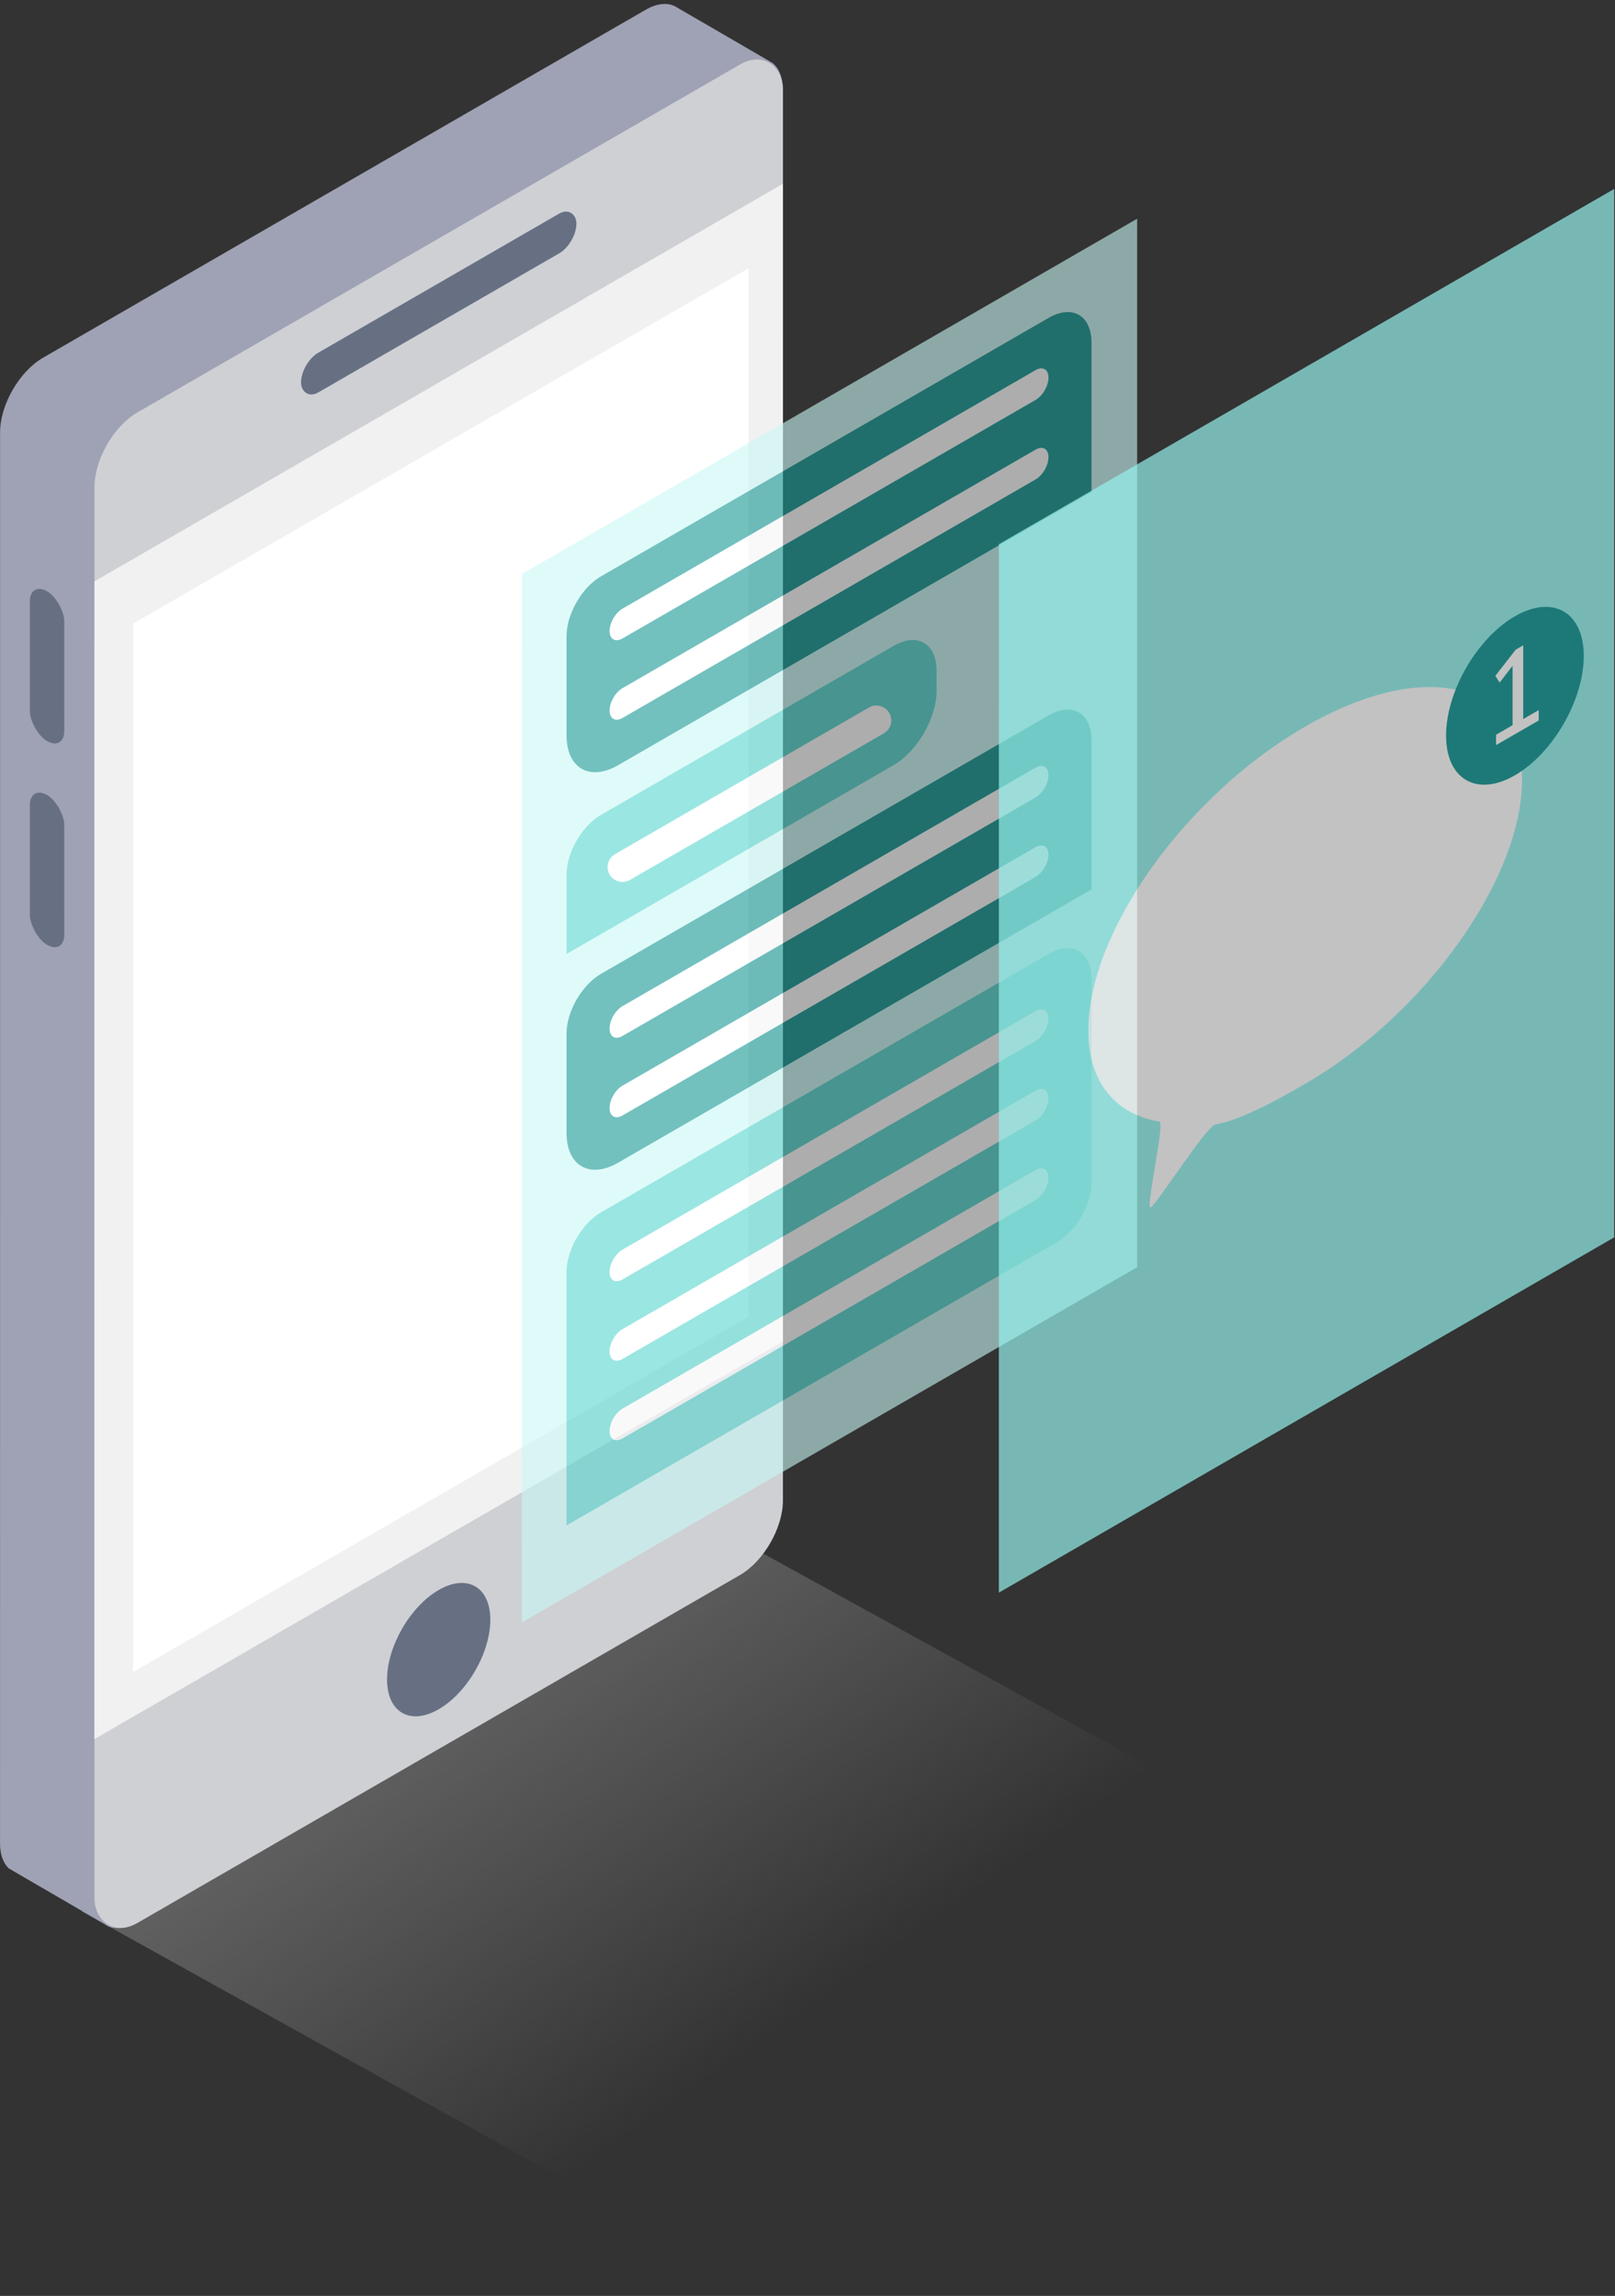
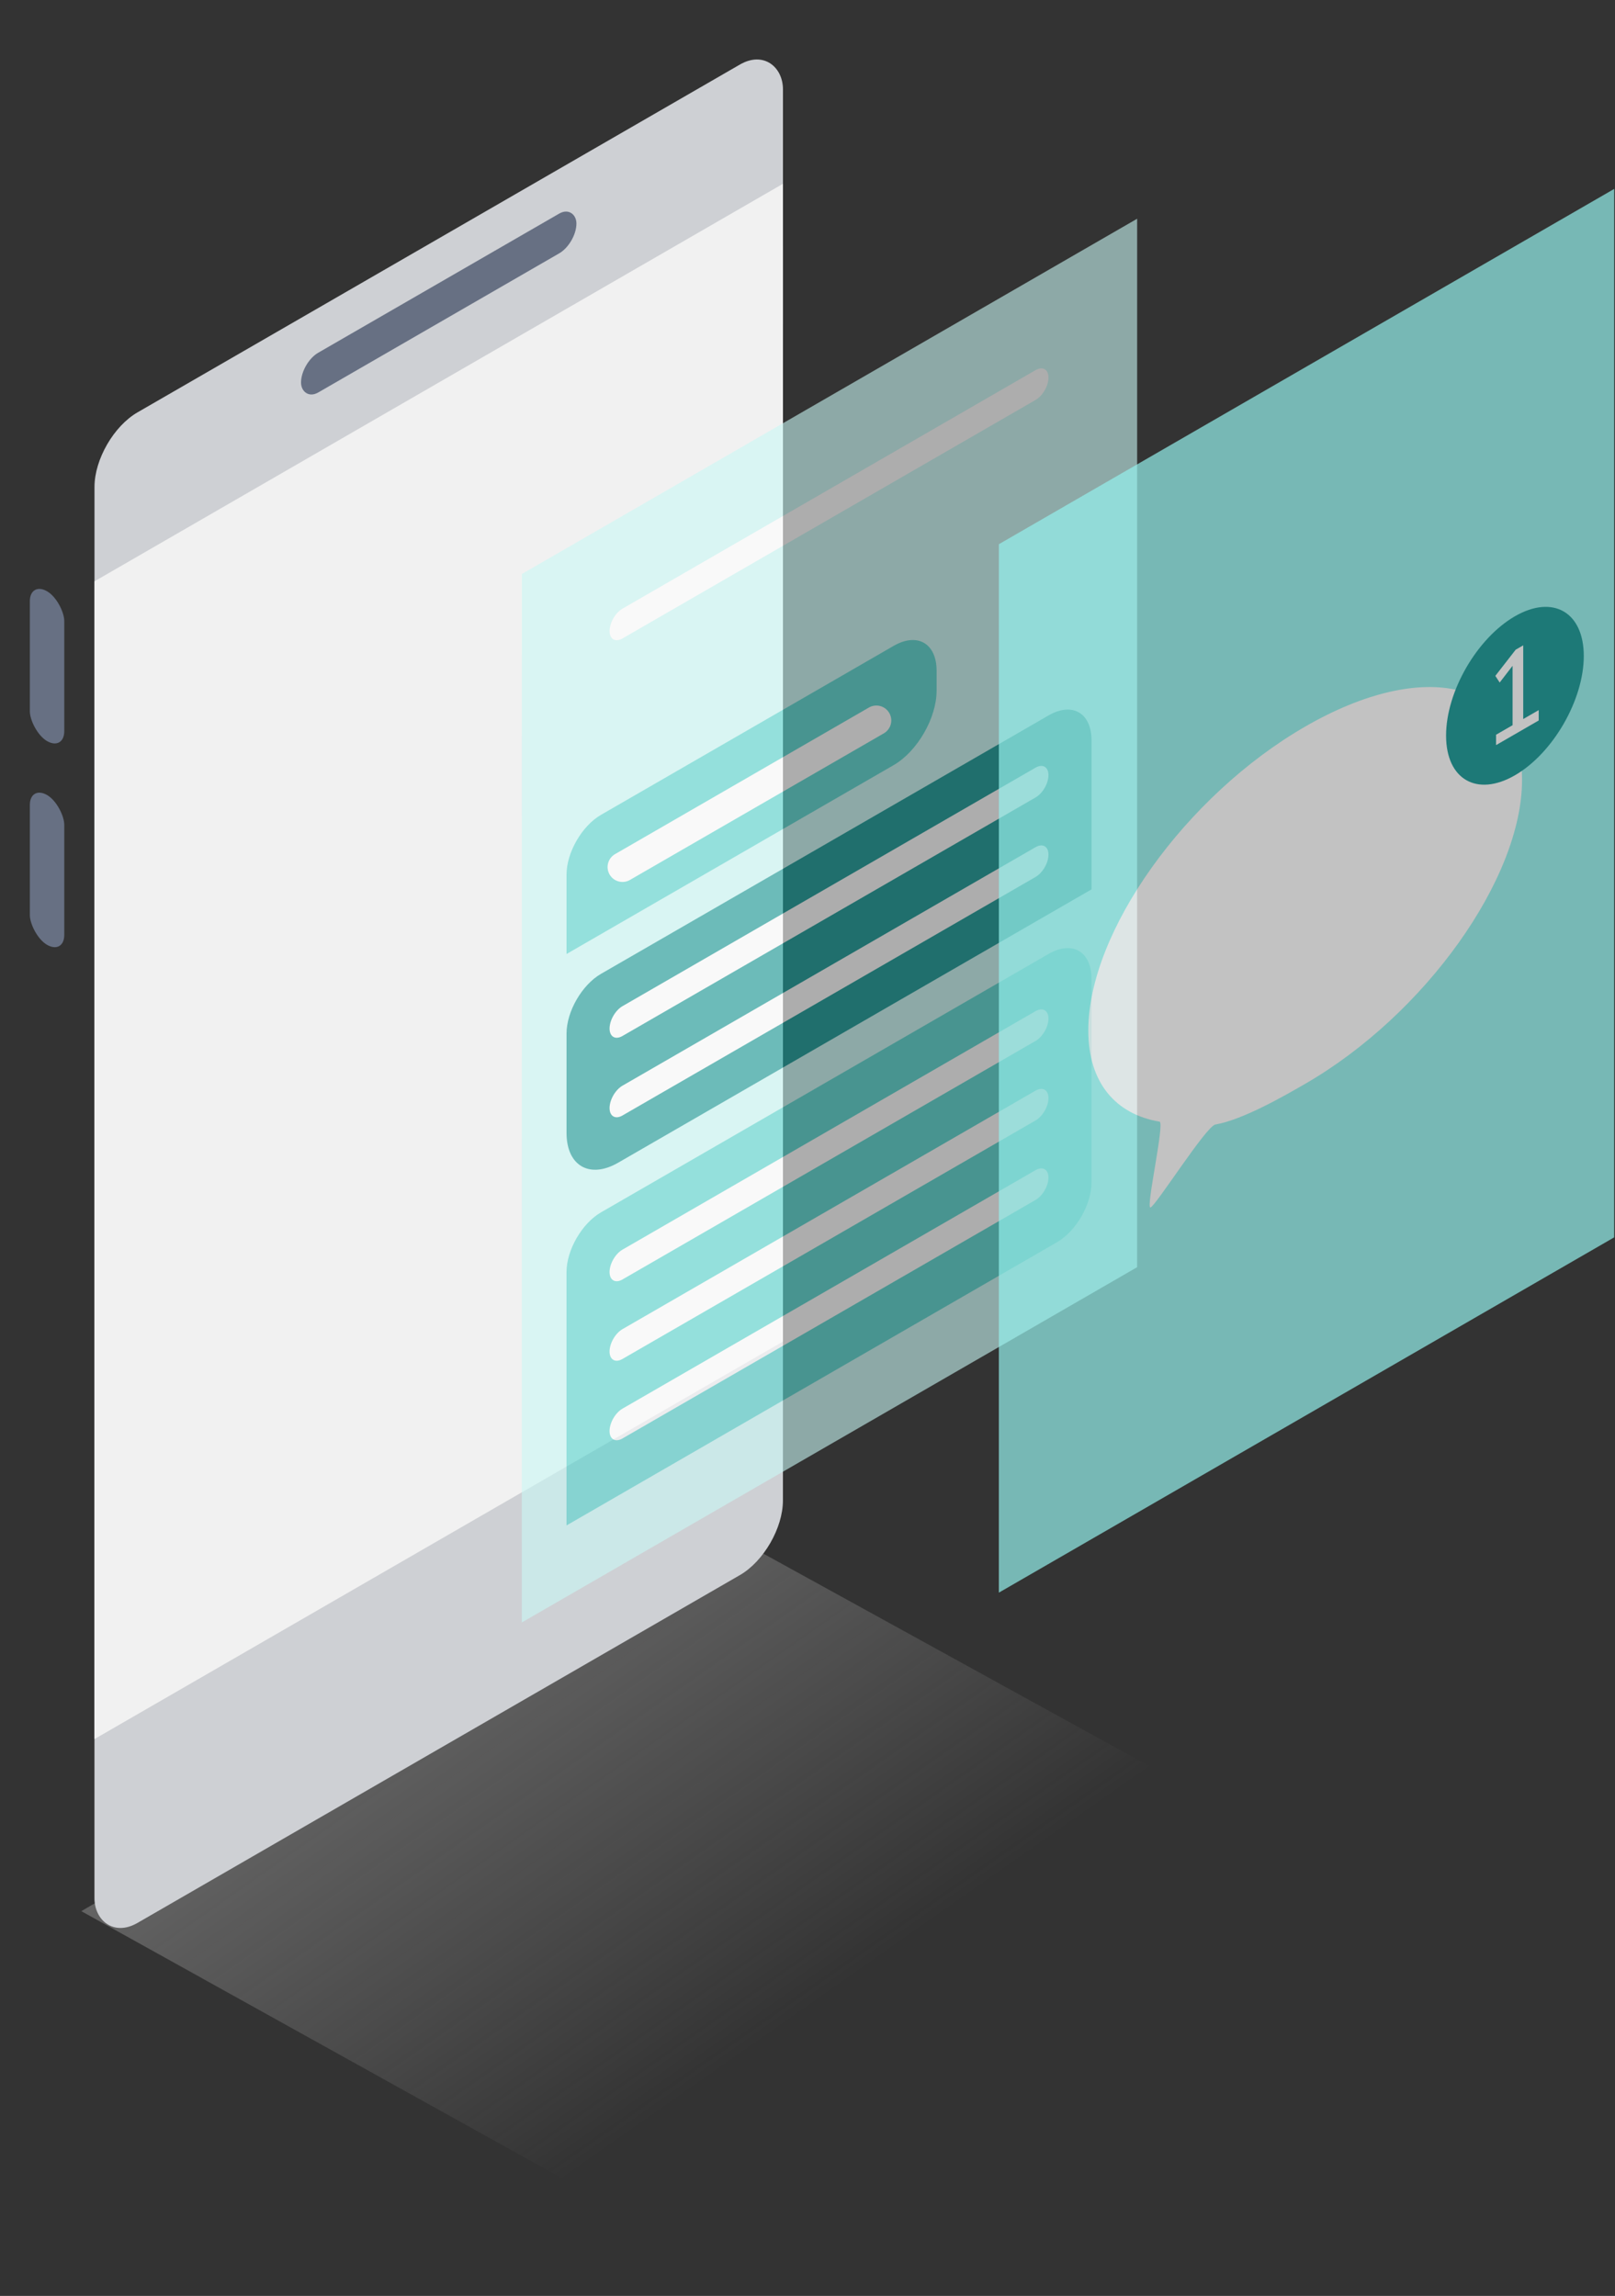
<svg xmlns="http://www.w3.org/2000/svg" width="325" height="462" viewBox="0 0 325 462" fill="none">
  <rect x="0" y="0" width="325" height="462" fill="#333333" stroke="none" />
  <g clip-path="url(#clip0)">
    <path opacity="0.5" d="M16.362 384.58L146.414 308.672L271.771 377.686L144 455.5L16.362 384.58Z" fill="url(#paint0_linear)" />
-     <path d="M0.016 86.977C0.016 81.455 3.893 74.739 8.676 71.977L129.904 1.981C132.415 0.531 134.677 0.459 136.259 1.518C136.343 1.574 155.368 12.598 155.449 12.661C156.732 13.664 157.507 15.512 157.506 17.981L138.555 290.952C138.555 296.474 134.677 303.19 129.895 305.952L27.506 386.981C25.506 387.981 22.695 388.506 21.106 387.218C21.014 387.143 1.824 376.031 1.737 375.948C0.651 374.904 0.007 373.199 0.007 370.948L0.016 86.977Z" fill="#9FA2B4" />
    <rect width="159.985" height="303.971" rx="10" transform="matrix(0.866 -0.5 -3.18351e-05 1 19.016 87.977)" fill="#CED0D4" />
    <rect width="159.985" height="232.978" transform="matrix(0.866 -0.5 -3.18586e-05 1 19.015 116.975)" fill="#F1F1F1" />
-     <rect width="142.986" height="210.98" transform="matrix(0.866 -0.5 -3.18586e-05 1 26.808 125.474)" fill="white" />
-     <circle r="11.999" transform="matrix(0.866 -0.5 -3.18586e-05 1 88.281 331.952)" fill="#677083" />
    <rect width="63.994" height="7.999" rx="4" transform="matrix(0.866 -0.5 -3.18586e-05 1 60.58 72.978)" fill="#677083" />
    <rect width="7.999" height="30.147" rx="4" transform="matrix(0.866 0.5 3.18351e-05 1 6.006 116.981)" fill="#677083" />
    <rect width="7.999" height="30.147" rx="4" transform="matrix(0.866 0.5 3.18351e-05 1 6.006 157.981)" fill="#677083" />
    <g opacity="0.6">
      <rect width="142.986" height="210.98" transform="matrix(0.866 -0.5 -3.18586e-05 1 105.013 115.507)" fill="#C9F8F5" />
      <path d="M114.008 255.966C114.008 251.548 117.11 246.175 120.936 243.966L210.991 191.969C215.774 189.207 219.651 191.446 219.651 196.968L219.65 237.963C219.65 242.381 216.548 247.754 212.721 249.963L114.006 306.96L114.008 255.966Z" fill="#56D6CE" />
      <line x1="3" y1="-3" x2="98.99" y2="-3" transform="matrix(0.866 -0.5 -3.18555e-05 1 122.667 258.965)" stroke="white" stroke-width="6" stroke-linecap="round" />
      <line x1="3" y1="-3" x2="98.99" y2="-3" transform="matrix(0.866 -0.5 -3.18555e-05 1 122.667 274.963)" stroke="white" stroke-width="6" stroke-linecap="round" />
      <line x1="3" y1="-3" x2="98.99" y2="-3" transform="matrix(0.866 -0.5 -3.18555e-05 1 122.666 290.961)" stroke="white" stroke-width="6" stroke-linecap="round" />
      <path d="M114.01 207.97C114.01 203.552 117.112 198.179 120.938 195.97L210.993 143.973C215.776 141.212 219.653 143.45 219.652 148.973L219.652 178.969L124.401 233.966C118.661 237.28 114.009 234.594 114.009 227.967L114.01 207.97Z" fill="#149794" />
      <line x1="3" y1="-3" x2="98.99" y2="-3" transform="matrix(0.866 -0.5 -3.18555e-05 1 122.668 209.969)" stroke="white" stroke-width="6" stroke-linecap="round" />
      <line x1="3" y1="-3" x2="98.99" y2="-3" transform="matrix(0.866 -0.5 -3.18555e-05 1 122.668 225.968)" stroke="white" stroke-width="6" stroke-linecap="round" />
      <path d="M114.01 175.974C114.011 171.555 117.113 166.183 120.939 163.973L179.82 129.976C184.603 127.214 188.48 129.452 188.48 134.975L188.48 138.973C188.48 144.496 184.602 151.212 179.82 153.973L114.01 191.971L114.01 175.974Z" fill="#56D6CE" />
      <path d="M125.268 174.473L176.357 144.974" stroke="white" stroke-width="6" stroke-linecap="round" />
-       <path d="M114.012 127.978C114.013 123.56 117.115 118.187 120.941 115.978L210.996 63.981C215.778 61.219 219.656 63.458 219.655 68.981L219.654 98.977L124.404 153.974C118.664 157.288 114.012 154.602 114.012 147.974L114.012 127.978Z" fill="#149794" />
      <line x1="3" y1="-3" x2="98.99" y2="-3" transform="matrix(0.866 -0.5 -3.18555e-05 1 122.671 129.977)" stroke="white" stroke-width="6" stroke-linecap="round" />
-       <line x1="3" y1="-3" x2="98.99" y2="-3" transform="matrix(0.866 -0.5 -3.18555e-05 1 122.671 145.975)" stroke="white" stroke-width="6" stroke-linecap="round" />
    </g>
    <g opacity="0.7">
      <rect width="142.986" height="210.98" transform="matrix(0.866 -0.5 -3.18586e-05 1 201.013 109.507)" fill="#94F1EC" />
      <path d="M219.007 207.353C219.007 217.916 224.538 224.22 233.346 225.711C234.434 225.896 230.542 243.129 231.515 242.975C232.488 242.822 242.707 226.61 244.581 226.285C250.14 225.321 258.505 220.492 262.65 218.099C286.753 204.181 306.294 176.806 306.294 156.954C306.295 137.103 286.756 132.292 262.652 146.209C238.548 160.127 219.008 187.502 219.007 207.353Z" fill="white" />
      <circle r="16" transform="matrix(0.866 -0.5 -3.18609e-05 1 304.862 140.01)" fill="#149794" />
      <path d="M301.063 149.937L301.063 147.849L304.389 145.929L304.389 133.977L301.791 137.349L300.918 136.005L305.013 130.737L306.53 129.861L306.529 144.693L309.647 142.893L309.647 144.981L301.063 149.937Z" fill="white" />
    </g>
  </g>
  <defs>
    <linearGradient id="paint0_linear" x1="20.012" y1="321.123" x2="130.304" y2="478.397" gradientUnits="userSpaceOnUse">
      <stop stop-color="#BEBEBE" />
      <stop offset="0.781" stop-color="#D0CFCF" stop-opacity="0" />
    </linearGradient>
    <clipPath id="clip0">
      <rect width="325" height="462" fill="white" />
    </clipPath>
  </defs>
</svg>